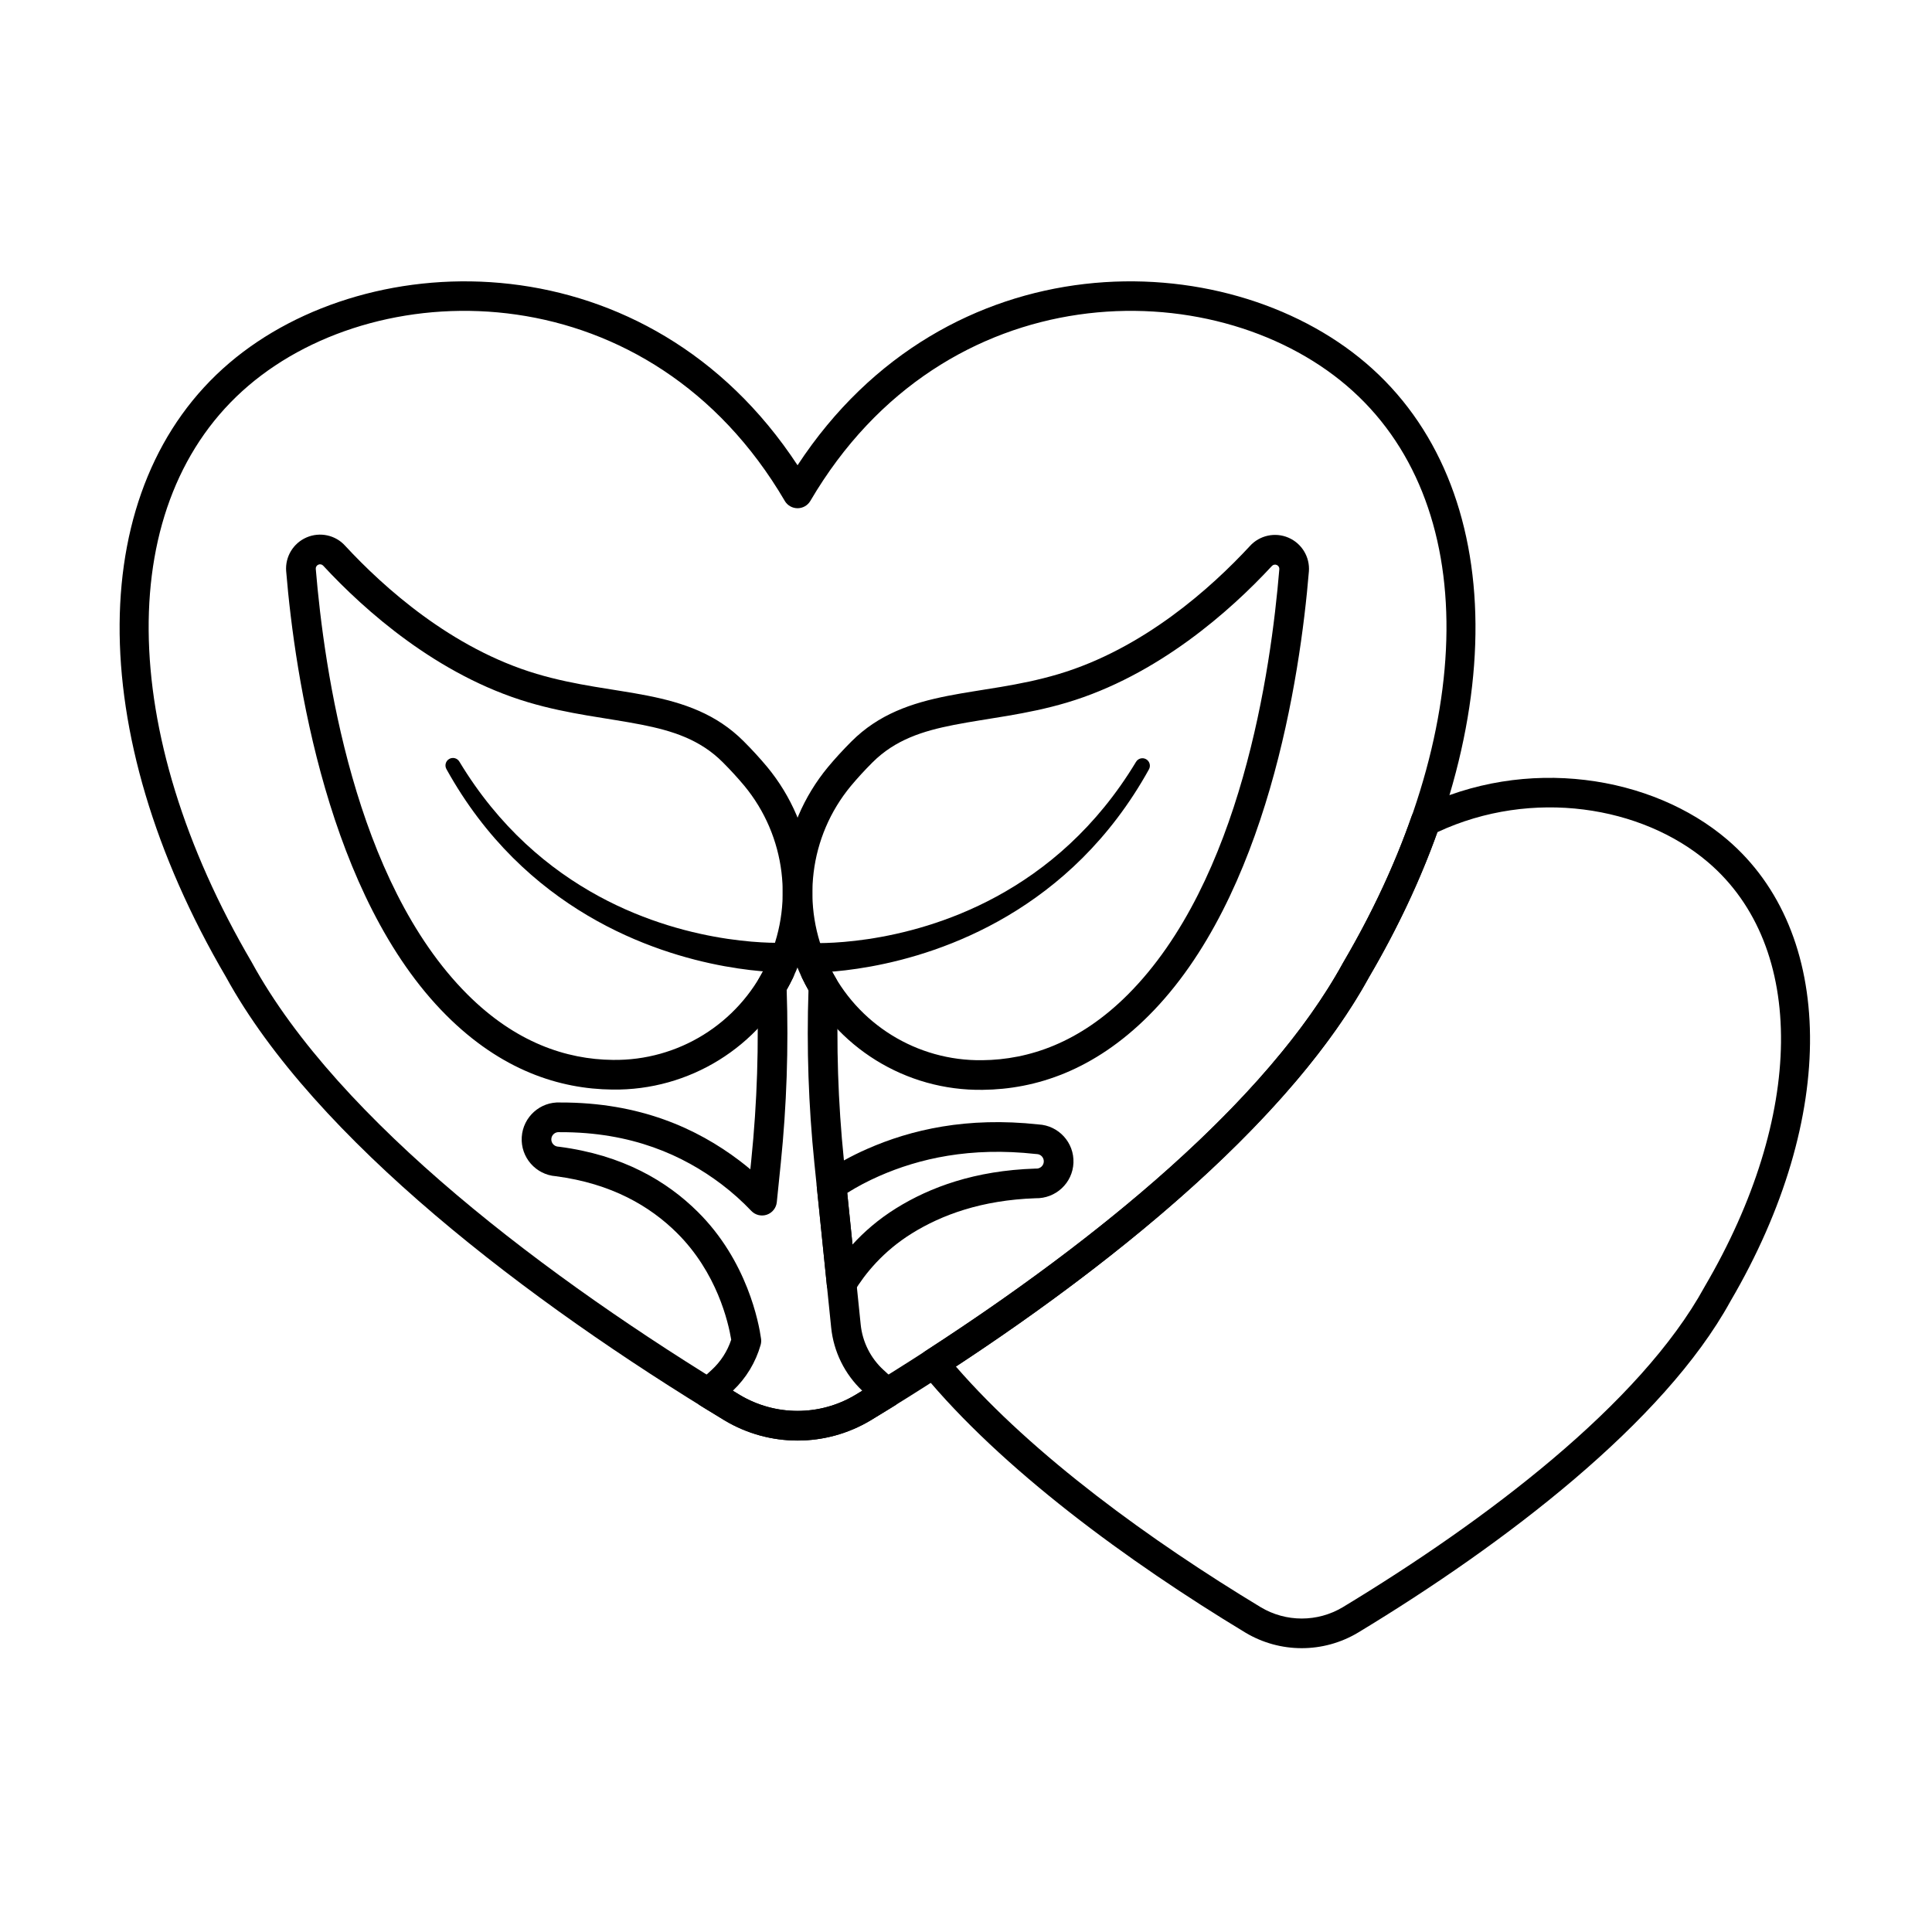
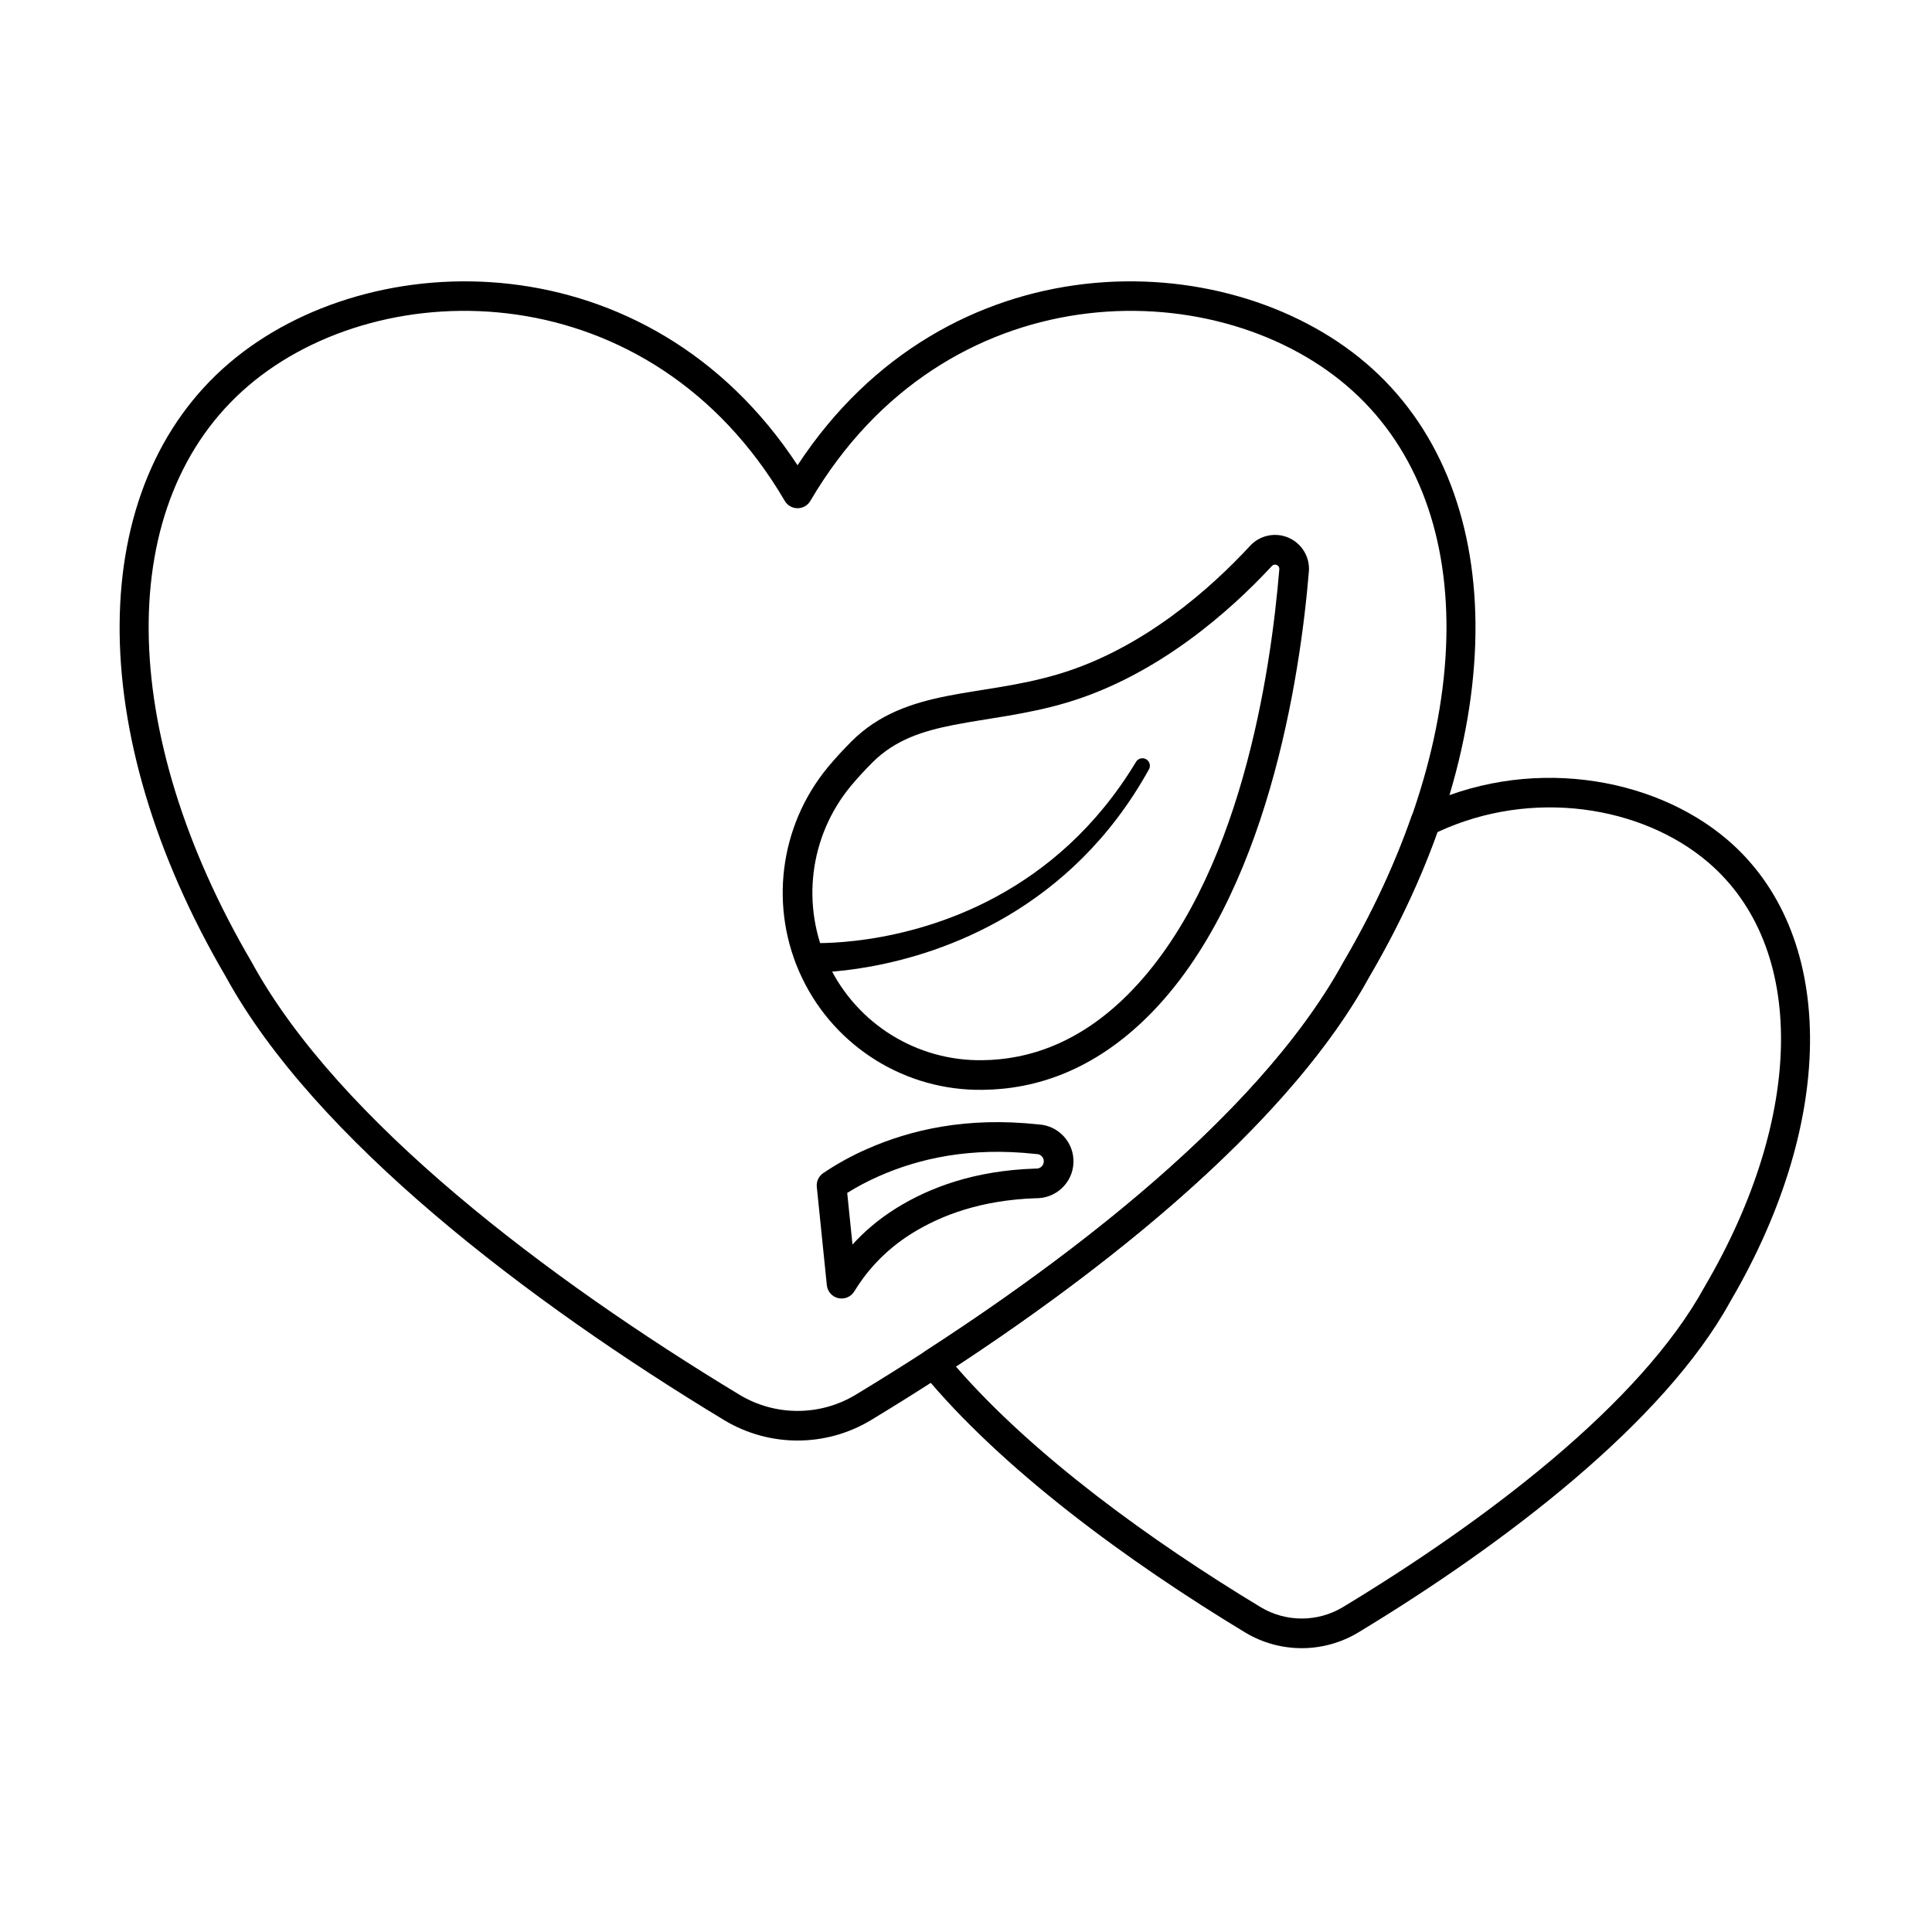
<svg xmlns="http://www.w3.org/2000/svg" fill="#000000" width="800px" height="800px" version="1.1" viewBox="144 144 512 512">
  <g fill-rule="evenodd">
    <path d="m355.36 267.3c-39.465-60.117-113.22-58.965-150.6-27.094-38.172 32.543-39.023 97.625-0.871 162.71 23.551 42.973 80.141 86.062 132.11 117.49 0.004 0.004 0.012 0.008 0.016 0.008 11.914 7.125 26.777 7.125 38.688 0 0.004-0.004 0.008-0.008 0.016-0.008 51.973-31.43 108.57-74.52 132.11-117.49 38.152-65.09 37.305-130.17-0.871-162.71-37.387-31.875-111.14-33.023-150.6 27.094zm-3.391 9.445c0.707 1.203 1.996 1.941 3.394 1.941 1.395 0 2.684-0.738 3.391-1.941 35.539-60.602 106.57-60.855 142.11-30.555 35.848 30.562 35.008 91.68-0.84 152.8-0.02 0.035-0.039 0.066-0.059 0.102-22.988 41.996-78.512 83.871-129.3 114.59-9.422 5.633-21.18 5.633-30.605 0-50.789-30.719-106.32-72.59-129.3-114.59-0.02-0.035-0.039-0.066-0.055-0.102-35.848-61.121-36.688-122.24-0.84-152.8 35.543-30.301 106.57-30.051 142.11 30.555z" />
    <path d="m520.03 358.16c-0.926 0.453-1.629 1.258-1.969 2.227-4.426 12.68-10.438 25.637-18.039 38.594-0.02 0.035-0.039 0.066-0.059 0.102-20.195 36.895-65.527 73.684-110.66 102.91-0.941 0.609-1.574 1.59-1.746 2.699-0.172 1.105 0.137 2.234 0.848 3.098 20.996 25.527 54.445 50.004 85.633 68.867 0.004 0.004 0.012 0.008 0.016 0.008 9.184 5.492 20.645 5.492 29.828 0 0.004-0.004 0.012-0.004 0.016-0.008 38.828-23.48 81.082-55.703 98.684-87.809 28.688-48.949 27.84-97.887-0.867-122.36-19.852-16.926-53.238-22.395-81.688-8.328zm4.91 6.363c25.133-11.719 54.246-6.91 71.676 7.949 26.383 22.492 25.543 67.469-0.84 112.45-0.02 0.035-0.039 0.066-0.055 0.102-17.039 31.129-58.227 62.133-95.875 84.902-6.695 4.004-15.047 4.004-21.742 0-29.066-17.578-60.195-40.086-80.781-63.773 44.992-29.566 89.352-66.453 109.51-103.25 7.551-12.883 13.586-25.766 18.105-38.391z" />
-     <path d="m219.84 295.37v0.023c2.316 27.938 11.082 86.316 42.434 117.67 14.566 14.566 29.969 19.539 44.016 19.684 20.367 0.293 39.051-11.281 47.855-29.648 8.805-18.371 6.133-40.184-6.852-55.879-0.004-0.004-0.008-0.008-0.012-0.012-1.871-2.238-3.934-4.5-6.211-6.777-7.207-7.211-15.828-10.18-25.594-12.102-8.863-1.742-18.727-2.617-29.238-5.742-22.574-6.715-40.562-22.93-50.781-33.965-2.543-2.824-6.656-3.727-10.195-2.207-3.539 1.52-5.723 5.121-5.426 8.961zm7.84-0.605c-0.035-0.484 0.242-0.938 0.688-1.129 0.445-0.191 0.969-0.078 1.293 0.285 0.012 0.012 0.023 0.023 0.035 0.039 10.914 11.789 30.199 28.992 54.312 36.16 10.773 3.203 20.875 4.133 29.957 5.918 8.188 1.613 15.508 3.902 21.551 9.945 2.102 2.102 4.004 4.184 5.731 6.25 11.023 13.332 13.297 31.859 5.816 47.465-7.481 15.605-23.352 25.438-40.656 25.188h-0.016c-12.316-0.125-25.773-4.606-38.547-17.383-29.996-29.992-37.938-85.996-40.16-112.74z" />
    <path d="m490.87 295.47v-0.023c0.297-3.84-1.887-7.441-5.426-8.961-3.539-1.52-7.652-0.617-10.23 2.242-10.188 11-28.172 27.215-50.75 33.93-10.512 3.125-20.371 4-29.234 5.742-9.766 1.922-18.383 4.891-25.594 12.098-2.281 2.281-4.344 4.539-6.211 6.777-0.004 0.004-0.008 0.008-0.012 0.016-12.984 15.699-15.66 37.512-6.852 55.879 8.805 18.371 27.488 29.941 47.855 29.648 14.047-0.145 29.449-5.117 44.016-19.684 31.352-31.352 40.121-89.734 42.434-117.67zm-7.836-0.629c-2.219 26.738-10.164 82.742-40.156 112.74-12.777 12.777-26.23 17.258-38.551 17.383h-0.016c-17.305 0.25-33.176-9.582-40.656-25.188-7.481-15.602-5.211-34.129 5.816-47.465 1.723-2.062 3.629-4.148 5.731-6.25 6.043-6.043 13.363-8.336 21.551-9.945 9.086-1.785 19.188-2.715 29.961-5.918 24.109-7.172 43.395-24.371 54.309-36.16 0.012-0.012 0.023-0.027 0.035-0.039 0.328-0.359 0.844-0.477 1.293-0.281 0.445 0.191 0.723 0.645 0.688 1.129z" />
-     <path d="m352.02 393.82s-24.109 1.387-49.309-12.297c-13.09-7.109-26.457-18.242-36.961-35.668-0.547-0.945-1.758-1.27-2.707-0.723-0.945 0.547-1.27 1.758-0.723 2.707 10.359 18.699 24.004 30.859 37.473 38.824 26.539 15.695 52.543 15.012 52.543 15.012 2.168-0.09 3.856-1.922 3.769-4.086-0.09-2.168-1.918-3.856-4.086-3.769z" />
    <path d="m358.45 401.75s26.004 0.684 52.543-15.012c13.469-7.965 27.113-20.129 37.473-38.824 0.547-0.945 0.223-2.16-0.723-2.707-0.945-0.547-2.16-0.223-2.703 0.723-10.508 17.426-23.871 28.559-36.961 35.668-25.199 13.684-49.309 12.297-49.309 12.297-2.168-0.086-4 1.602-4.086 3.769-0.086 2.168 1.602 4 3.769 4.09z" />
    <path d="m419.23 441.99c-19.02-2.078-33.816 1.391-45.383 6.469-4.34 1.902-8.215 4.09-11.672 6.418-1.203 0.812-1.863 2.219-1.715 3.66l2.66 26.055c0.172 1.68 1.395 3.062 3.043 3.434 1.648 0.375 3.348-0.348 4.227-1.789 2.848-4.684 7.629-10.625 15.262-15.371 7.973-4.953 18.551-8.82 32.742-9.316 5.41 0.121 9.875-4.062 10.082-9.41 0.207-5.344-3.922-9.863-9.246-10.152zm-50.703 18.141c2.578-1.609 5.398-3.117 8.48-4.469 10.57-4.641 24.098-7.762 41.484-5.844 0.094 0.012 0.184 0.016 0.277 0.02 1.062 0.043 1.891 0.938 1.848 2s-0.938 1.891-2 1.852c-0.094-0.004-0.188-0.004-0.277 0-15.992 0.52-27.879 4.934-36.844 10.504-4.75 2.953-8.555 6.305-11.578 9.621l-1.398-13.68z" />
-     <path d="m372.51 512.55-1.848 1.125c-9.422 5.633-21.18 5.633-30.605 0l-1.844-1.121c3.523-3.332 6.055-7.531 7.363-12.145 0.148-0.523 0.188-1.074 0.113-1.613-0.57-4.106-3.621-20.617-16.793-33.664-8.16-8.086-19.781-15.039-36.73-17.234-0.086-0.012-0.172-0.02-0.258-0.023-1.059-0.066-1.867-0.98-1.801-2.043 0.066-1.059 0.98-1.867 2.043-1.801 0.086 0.004 0.172 0.008 0.262 0.008 18.945-0.07 32.652 6.121 42.809 13.812 2.93 2.223 5.547 4.602 7.879 7.047 1.059 1.113 2.668 1.504 4.121 1.008 1.449-0.496 2.481-1.793 2.637-3.32l1.055-10.336c1.559-15.258 2.078-30.605 1.562-45.93 0.594-1.035 1.16-2.117 1.691-3.223 0.938-1.953 0.113-4.305-1.844-5.242-1.957-0.938-4.305-0.113-5.242 1.844-0.598 1.242-1.246 2.449-1.945 3.613-0.391 0.652-0.582 1.406-0.555 2.168 0.57 15.336 0.074 30.699-1.488 45.969l-0.246 2.43c-0.93-0.781-1.887-1.547-2.875-2.297-11.277-8.543-26.484-15.473-47.516-15.41-5.281-0.262-9.855 3.82-10.188 9.164-0.336 5.352 3.707 9.973 9.035 10.371 14.754 1.938 24.938 7.938 32.066 15.004 10.645 10.551 13.652 23.715 14.41 28.312-1.008 3.066-2.785 5.828-5.184 8.027l-3.527 3.231c-0.91 0.832-1.375 2.039-1.262 3.266 0.113 1.227 0.797 2.328 1.844 2.977l6.375 3.898c11.914 7.125 26.777 7.125 38.688 0l6.371-3.898c1.047-0.648 1.73-1.75 1.844-2.977s-0.352-2.438-1.262-3.266l-3.523-3.227c-3.426-3.137-5.578-7.418-6.051-12.039-1.07-10.48-2.918-28.59-4.449-43.566-1.559-15.25-2.055-30.586-1.488-45.902 0.027-0.758-0.168-1.512-0.559-2.164-0.699-1.164-1.344-2.371-1.941-3.609-0.938-1.957-3.289-2.785-5.242-1.844-1.957 0.938-2.785 3.285-1.844 5.242 0.527 1.105 1.094 2.184 1.691 3.238-0.52 15.289 0.004 30.605 1.559 45.84 1.527 14.977 3.379 33.082 4.449 43.566 0.652 6.391 3.582 12.332 8.242 16.738z" />
  </g>
</svg>